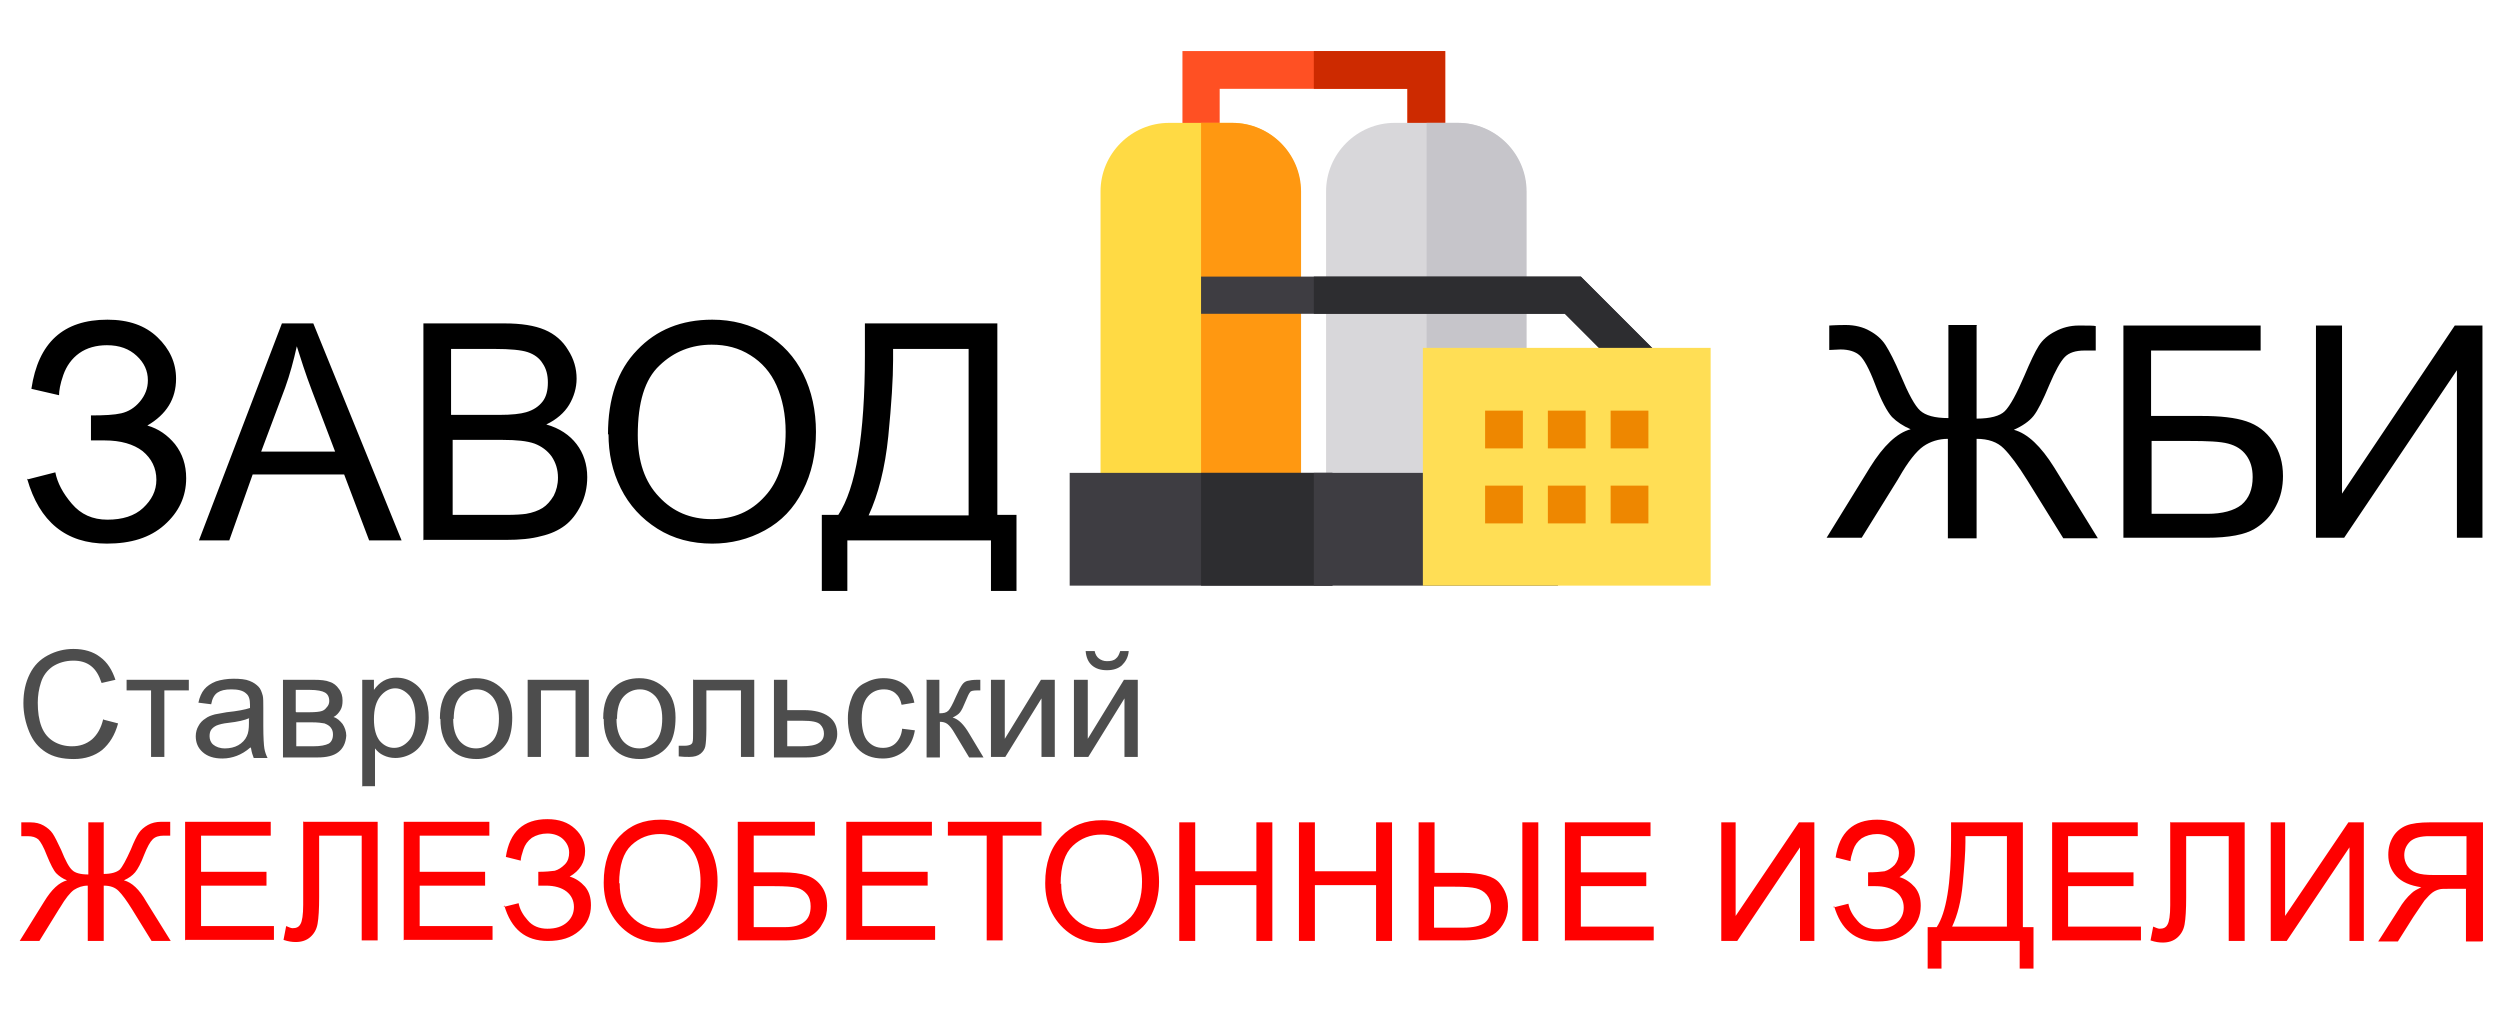
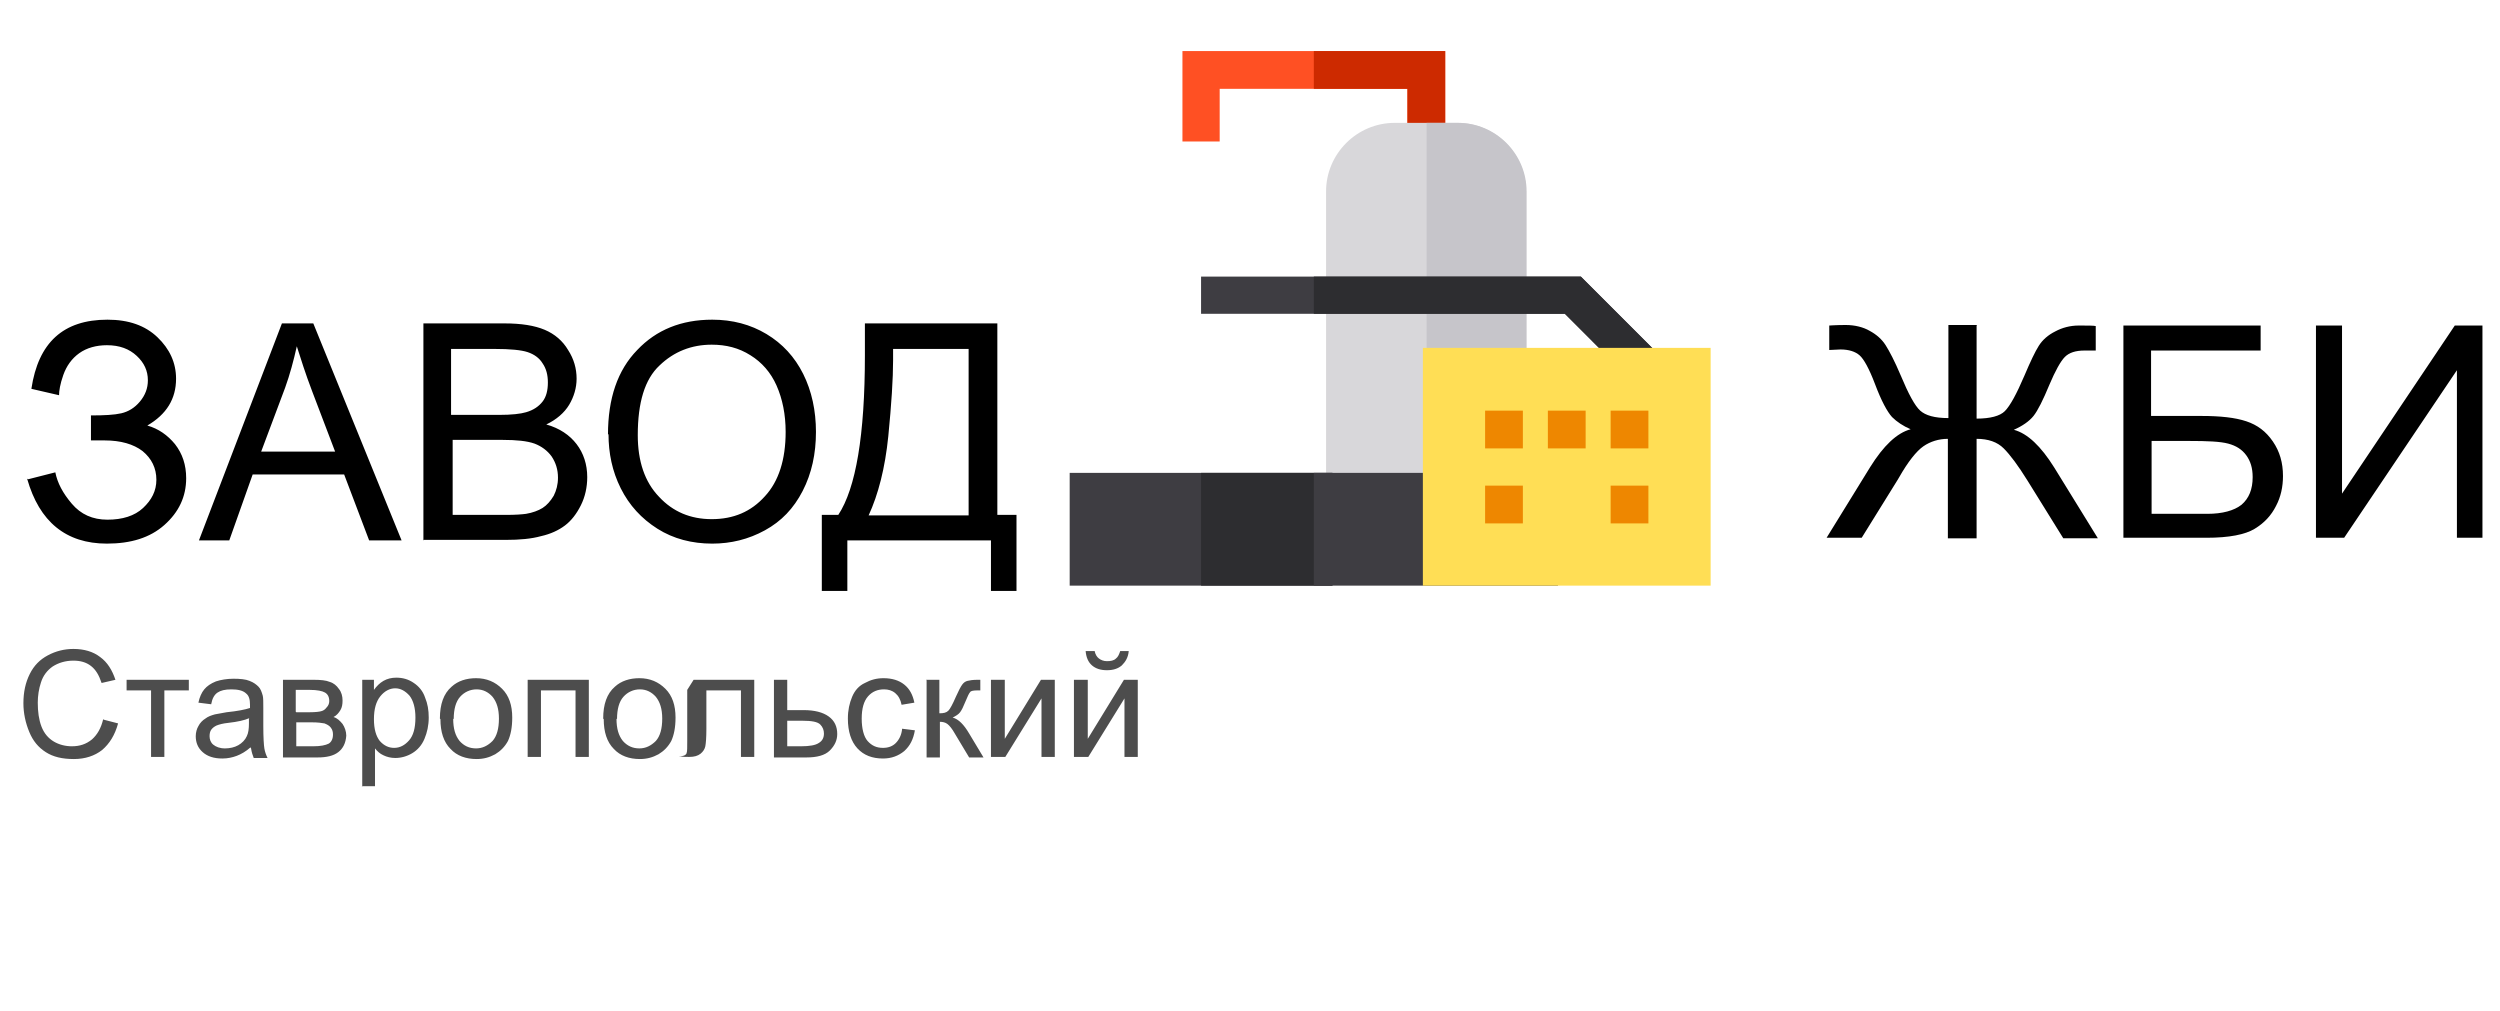
<svg xmlns="http://www.w3.org/2000/svg" xml:space="preserve" width="100%" height="100%" version="1.1" style="shape-rendering:geometricPrecision; text-rendering:geometricPrecision; image-rendering:optimizeQuality; fill-rule:evenodd; clip-rule:evenodd" viewBox="0 0 4700 1900">
  <defs>
    <style type="text/css">
   
    .fil7 {fill:#2D2D30}
    .fil6 {fill:#3E3D42}
    .fil5 {fill:#C6C5CA}
    .fil1 {fill:#CD2A00}
    .fil3 {fill:#D8D7DA}
    .fil9 {fill:#EE8700}
    .fil0 {fill:#FF5023}
    .fil4 {fill:#FF9811}
    .fil2 {fill:#FFDA44}
    .fil8 {fill:#FFDE55}
    .fil10 {fill:black;fill-rule:nonzero}
    .fil11 {fill:#4D4D4D;fill-rule:nonzero}
    .fil12 {fill:red;fill-rule:nonzero}
   
  </style>
  </defs>
  <g id="Слой_x0020_1">
    <g id="_1661191146992">
      <polygon class="fil0" points="2717,266 2646,266 2646,167 2293,167 2293,266 2223,266 2223,96 2717,96 " />
      <polygon class="fil1" points="2470,96 2470,167 2646,167 2646,266 2717,266 2717,96 " />
-       <path class="fil2" d="M2446 960l-377 0 0 -600c0,-71 58,-129 129,-129l118 0c71,0 129,58 129,129l0 600z" />
      <path class="fil3" d="M2870 960l-377 0 0 -600c0,-71 58,-129 129,-129l118 0c71,0 129,58 129,129l0 600z" />
-       <path class="fil4" d="M2446 360c0,-71 -58,-129 -129,-129l-59 0 0 729 188 0 0 -600z" />
      <path class="fil5" d="M2870 360c0,-71 -58,-129 -129,-129l-59 0 0 729 188 0 0 -600z" />
      <polygon class="fil6" points="3063,711 2942,590 2258,590 2258,520 2972,520 3113,661 " />
      <polygon class="fil7" points="3063,711 2942,590 2470,590 2470,520 2972,520 3113,661 " />
      <polygon class="fil6" points="2505,1101 2011,1101 2011,889 2505,889 " />
      <polygon class="fil7" points="2505,1101 2258,1101 2258,889 2505,889 " />
      <polygon class="fil6" points="2929,1101 2470,1101 2470,889 2929,889 " />
      <polygon class="fil8" points="3216,1101 2675,1101 2675,654 3216,654 " />
      <g>
        <rect class="fil9" x="2910" y="772" width="71" height="71" />
-         <rect class="fil9" x="2910" y="913" width="71" height="71" />
        <rect class="fil9" x="3028" y="772" width="71" height="71" />
        <rect class="fil9" x="3028" y="913" width="71" height="71" />
        <rect class="fil9" x="2792" y="772" width="71" height="71" />
        <rect class="fil9" x="2792" y="913" width="71" height="71" />
      </g>
      <g>
   </g>
      <g>
   </g>
      <g>
   </g>
      <g>
   </g>
      <g>
   </g>
      <g>
   </g>
      <g>
   </g>
      <g>
   </g>
      <g>
   </g>
      <g>
   </g>
      <g>
   </g>
      <g>
   </g>
      <g>
   </g>
      <g>
   </g>
      <g>
   </g>
    </g>
    <path class="fil10" d="M53 901l51 -13c4,20 14,39 31,59 17,20 39,30 67,30 28,0 51,-7 67,-22 16,-15 25,-32 25,-53 0,-22 -9,-40 -26,-54 -17,-13 -41,-20 -71,-20l-26 0 0 -47c25,0 44,-1 57,-4 13,-3 25,-10 35,-22 10,-12 15,-25 15,-40 0,-18 -7,-33 -21,-46 -14,-13 -32,-20 -56,-20 -20,0 -38,5 -52,15 -14,10 -24,24 -30,41 -6,17 -8,30 -8,38l-52 -12c13,-87 60,-130 143,-130 40,0 71,11 94,33 23,22 35,48 35,78 0,38 -18,67 -54,88 21,6 38,18 52,35 14,18 21,39 21,64 0,35 -14,64 -41,88 -27,24 -63,35 -108,35 -77,0 -127,-41 -150,-122zm321 115l156 -408 59 0 166 408 -61 0 -47 -124 -172 0 -44 124 -57 0zm117 -167l139 0 -43 -113c-13,-34 -22,-63 -29,-85 -6,27 -13,53 -22,78l-45 120zm305 167l0 -408 153 0c31,0 56,4 75,12 19,8 34,21 44,38 11,17 16,35 16,54 0,17 -5,34 -14,49 -9,15 -24,28 -43,37 25,7 44,20 57,37 13,17 20,38 20,62 0,19 -4,37 -12,53 -8,16 -18,29 -30,38 -12,9 -27,16 -45,20 -18,5 -40,7 -66,7l-156 0zm54 -236l88 0c24,0 41,-2 51,-5 14,-4 24,-11 31,-20 7,-9 10,-21 10,-36 0,-14 -3,-26 -10,-36 -6,-10 -16,-17 -28,-21 -12,-4 -33,-6 -62,-6l-82 0 0 124zm0 188l102 0c17,0 30,-1 37,-2 12,-2 23,-6 31,-11 8,-5 15,-13 21,-23 5,-10 8,-21 8,-34 0,-15 -4,-28 -12,-40 -8,-11 -19,-19 -32,-24 -14,-5 -34,-7 -60,-7l-94 0 0 141zm293 -151c0,-68 18,-121 55,-159 36,-38 83,-57 141,-57 38,0 72,9 102,27 30,18 53,43 69,75 16,32 24,69 24,109 0,41 -8,78 -25,111 -17,33 -40,57 -71,74 -31,17 -64,25 -99,25 -38,0 -73,-9 -103,-28 -30,-19 -53,-44 -69,-76 -16,-32 -23,-66 -23,-102zm56 1c0,49 13,88 40,116 26,28 59,42 99,42 41,0 74,-14 100,-43 26,-28 39,-69 39,-121 0,-33 -6,-62 -17,-87 -11,-25 -28,-44 -49,-57 -22,-14 -46,-20 -73,-20 -38,0 -71,13 -98,39 -28,26 -41,70 -41,131zm428 -210l248 0 0 360 36 0 0 143 -48 0 0 -95 -270 0 0 95 -48 0 0 -143 31 0c33,-50 50,-150 50,-300l0 -60zm194 48l-142 0 0 21c0,35 -3,82 -9,143 -6,60 -19,110 -37,149l188 0 0 -312z" />
    <path class="fil10" d="M3716 612l0 175c26,0 44,-5 53,-14 10,-10 22,-32 37,-67 11,-26 20,-45 27,-56 7,-11 17,-20 31,-27 13,-7 28,-11 44,-11 17,0 28,0 32,1l0 46c-2,0 -5,0 -10,0 -6,0 -9,0 -11,0 -17,0 -29,4 -37,12 -8,8 -18,26 -29,52 -12,29 -22,49 -30,59 -8,10 -21,19 -37,26 26,7 51,31 76,71l82 133 -65 0 -67 -108c-18,-29 -33,-49 -45,-61 -12,-12 -29,-18 -51,-18l0 187 -54 0 0 -187c-17,0 -33,5 -46,14 -13,9 -29,29 -46,59l-3 5 -67 108 -66 0 82 -133c25,-40 50,-64 76,-71 -14,-6 -26,-14 -35,-23 -9,-10 -20,-30 -32,-62 -11,-29 -21,-47 -29,-54 -8,-7 -20,-11 -36,-11l-21 1 0 -46c2,0 12,-1 31,-1 17,0 33,4 45,11 13,7 23,16 30,27 7,11 17,30 28,56 15,36 27,58 37,67 10,9 27,14 53,14l0 -175 54 0zm275 0l259 0 0 47 -206 0 0 123 95 0c35,0 63,3 84,10 21,7 37,19 50,38 13,19 19,40 19,65 0,20 -4,39 -13,56 -9,18 -22,32 -40,43 -18,11 -48,17 -91,17l-156 0 0 -399zm53 354l106 0c28,0 50,-6 64,-17 14,-12 21,-29 21,-52 0,-17 -4,-30 -12,-41 -8,-11 -19,-18 -34,-22 -15,-4 -39,-5 -74,-5l-70 0 0 138zm311 -354l48 0 0 316 212 -316 52 0 0 399 -48 0 0 -315 -212 315 -53 0 0 -399z" />
-     <path class="fil11" d="M195 1353l27 7c-6,22 -16,38 -30,50 -14,11 -32,17 -53,17 -22,0 -39,-4 -53,-13 -14,-9 -24,-21 -31,-38 -7,-17 -11,-35 -11,-54 0,-21 4,-39 12,-55 8,-16 19,-27 34,-35 15,-8 31,-12 48,-12 20,0 37,5 50,15 14,10 23,25 29,43l-26 6c-5,-15 -11,-25 -20,-32 -9,-7 -20,-10 -33,-10 -15,0 -28,4 -39,11 -10,7 -18,17 -22,30 -4,12 -6,25 -6,38 0,17 2,32 7,45 5,13 13,22 23,28 10,6 22,9 34,9 15,0 27,-4 38,-13 10,-9 17,-21 21,-38zm43 -75l117 0 0 20 -46 0 0 125 -25 0 0 -125 -46 0 0 -20zm233 127c-9,8 -18,13 -26,16 -8,3 -17,5 -27,5 -16,0 -28,-4 -37,-12 -9,-8 -13,-18 -13,-30 0,-7 2,-14 5,-19 3,-6 8,-11 13,-14 5,-4 11,-6 18,-8 5,-1 12,-2 22,-4 20,-2 35,-5 44,-8 0,-3 0,-6 0,-6 0,-10 -2,-17 -7,-21 -6,-6 -16,-8 -28,-8 -12,0 -20,2 -26,6 -6,4 -10,11 -12,22l-24 -3c2,-10 6,-19 11,-25 5,-6 12,-11 22,-15 9,-3 21,-5 33,-5 12,0 23,1 30,4 8,3 13,7 17,11 4,4 6,10 8,17 1,4 1,12 1,23l0 33c0,23 1,37 2,43 1,6 3,12 6,18l-26 0c-2,-5 -4,-11 -5,-18zm-2 -55c-9,4 -22,7 -40,9 -10,1 -17,3 -22,5 -4,2 -7,4 -10,8 -2,3 -3,7 -3,12 0,6 2,12 7,16 5,4 12,7 22,7 9,0 18,-2 25,-6 7,-4 13,-10 16,-17 3,-6 4,-14 4,-24l0 -9zm63 -72l57 0c14,0 24,1 31,4 7,2 13,7 17,13 5,6 7,14 7,22 0,7 -1,13 -4,18 -3,5 -7,10 -13,13 7,2 12,7 17,13 4,6 7,14 7,22 -1,14 -6,24 -15,31 -9,7 -22,10 -39,10l-65 0 0 -145zm25 61l26 0c10,0 18,-1 21,-2 4,-1 7,-3 10,-7 3,-3 5,-7 5,-12 0,-8 -3,-13 -8,-16 -5,-3 -15,-5 -28,-5l-27 0 0 41zm0 64l32 0c14,0 23,-2 29,-5 5,-3 8,-9 8,-17 0,-5 -1,-9 -4,-13 -3,-4 -7,-6 -12,-8 -5,-1 -13,-2 -23,-2l-30 0 0 44zm124 76l0 -201 22 0 0 19c5,-7 11,-13 18,-17 7,-4 15,-6 24,-6 12,0 23,3 33,10 9,6 17,15 21,27 5,12 7,24 7,38 0,15 -3,28 -8,40 -5,12 -13,21 -23,27 -10,6 -21,9 -32,9 -8,0 -16,-2 -22,-5 -7,-3 -12,-8 -16,-13l0 71 -25 0zm22 -127c0,19 4,32 11,41 8,9 17,13 27,13 11,0 20,-5 28,-14 8,-9 12,-23 12,-43 0,-18 -4,-32 -11,-41 -8,-9 -17,-14 -27,-14 -10,0 -20,5 -28,15 -8,10 -12,24 -12,43zm124 -1c0,-27 7,-47 22,-60 12,-11 28,-16 46,-16 20,0 36,7 49,20 13,13 19,31 19,54 0,19 -3,33 -8,44 -6,11 -14,19 -24,25 -11,6 -22,9 -35,9 -20,0 -37,-6 -49,-19 -13,-13 -19,-32 -19,-56zm25 0c0,19 4,32 12,42 8,9 18,14 31,14 12,0 22,-5 31,-14 8,-9 12,-23 12,-42 0,-18 -4,-31 -12,-41 -8,-9 -18,-14 -30,-14 -12,0 -23,5 -31,14 -8,9 -12,23 -12,42zm140 -73l115 0 0 145 -25 0 0 -125 -65 0 0 125 -25 0 0 -145zm142 73c0,-27 7,-47 22,-60 12,-11 28,-16 46,-16 20,0 36,7 49,20 13,13 19,31 19,54 0,19 -3,33 -8,44 -6,11 -14,19 -24,25 -11,6 -22,9 -35,9 -20,0 -37,-6 -49,-19 -13,-13 -19,-32 -19,-56zm25 0c0,19 4,32 12,42 8,9 18,14 31,14 12,0 22,-5 31,-14 8,-9 12,-23 12,-42 0,-18 -4,-31 -12,-41 -8,-9 -18,-14 -30,-14 -12,0 -23,5 -31,14 -8,9 -12,23 -12,42zm145 -73l114 0 0 145 -25 0 0 -125 -65 0 0 72c0,17 -1,28 -2,33 -1,5 -4,10 -9,14 -5,4 -12,6 -21,6 -6,0 -12,0 -20,-1l0 -20 11 0c5,0 9,-1 11,-2 2,-1 4,-3 4,-5 1,-2 1,-10 1,-22l0 -96zm151 0l25 0 0 57 31 0c20,0 36,4 47,12 11,8 16,19 16,33 0,12 -5,22 -14,31 -9,9 -24,13 -44,13l-61 0 0 -145zm25 125l26 0c16,0 27,-2 33,-6 7,-4 10,-10 10,-18 0,-6 -2,-12 -7,-17 -5,-5 -16,-7 -33,-7l-29 0 0 48zm216 -33l24 3c-3,17 -9,29 -20,39 -11,9 -24,14 -40,14 -20,0 -36,-6 -48,-19 -12,-13 -18,-32 -18,-56 0,-16 3,-29 8,-41 5,-12 13,-21 24,-26 11,-6 22,-9 35,-9 16,0 29,4 39,12 10,8 16,19 19,34l-24 4c-2,-10 -6,-17 -12,-22 -6,-5 -13,-7 -21,-7 -12,0 -22,4 -30,13 -8,9 -12,23 -12,42 0,19 4,34 11,42 8,9 17,13 29,13 10,0 18,-3 24,-9 6,-6 11,-15 12,-27zm45 -92l25 0 0 63c8,0 13,-1 17,-5 3,-3 8,-12 14,-26 5,-11 9,-19 12,-23 3,-4 6,-6 10,-7 4,-1 10,-2 19,-2l5 0 0 20 -7 0c-6,0 -11,1 -12,3 -2,2 -5,8 -9,18 -4,10 -7,16 -10,20 -3,4 -8,7 -14,10 11,3 21,13 31,30l27 45 -27 0 -27 -45c-5,-9 -10,-15 -14,-18 -4,-3 -9,-4 -14,-4l0 67 -25 0 0 -145zm123 0l25 0 0 111 68 -111 26 0 0 145 -25 0 0 -110 -68 110 -27 0 0 -145zm156 0l25 0 0 111 68 -111 26 0 0 145 -25 0 0 -110 -68 110 -27 0 0 -145zm85 -54l17 0c-1,12 -6,20 -13,27 -7,6 -16,9 -28,9 -12,0 -21,-3 -28,-9 -7,-6 -11,-15 -12,-27l17 0c1,6 4,11 8,14 4,3 9,5 15,5 7,0 13,-1 17,-5 4,-3 6,-8 8,-14z" />
-     <path class="fil12" d="M195 1545l0 98c14,0 24,-3 30,-8 5,-5 12,-18 21,-38 6,-15 11,-25 15,-31 4,-6 10,-11 17,-15 7,-4 16,-6 24,-6 10,0 16,0 18,0l0 26c-1,0 -3,0 -6,0 -3,0 -5,0 -6,0 -9,0 -16,2 -21,7 -5,5 -10,14 -16,29 -6,16 -12,27 -17,33 -5,6 -12,11 -21,15 15,4 29,17 42,40l46 74 -36 0 -37 -60c-10,-16 -18,-27 -25,-34 -7,-7 -16,-10 -28,-10l0 104 -30 0 0 -104c-10,0 -18,3 -26,8 -7,5 -16,16 -26,33l-2 3 -37 60 -37 0 46 -74c14,-23 28,-36 43,-40 -8,-3 -15,-8 -20,-13 -5,-5 -11,-17 -18,-34 -6,-16 -12,-26 -16,-30 -5,-4 -11,-6 -20,-6l-12 0 0 -26c1,0 7,0 17,0 10,0 18,2 25,6 7,4 13,9 17,15 4,6 9,16 16,31 8,20 15,33 21,38 5,5 15,8 30,8l0 -98 30 0zm153 223l0 -223 161 0 0 26 -131 0 0 68 123 0 0 26 -123 0 0 76 137 0 0 26 -166 0zm223 -223l139 0 0 223 -30 0 0 -197 -80 0 0 115c0,23 -1,40 -3,51 -2,11 -7,19 -14,25 -7,6 -16,9 -27,9 -7,0 -14,-1 -23,-4l5 -26c5,2 9,4 12,4 7,0 12,-2 15,-8 3,-5 5,-17 5,-36l0 -157zm188 223l0 -223 161 0 0 26 -131 0 0 68 123 0 0 26 -123 0 0 76 137 0 0 26 -166 0zm188 -63l28 -7c2,11 8,22 17,32 9,11 22,16 37,16 16,0 28,-4 37,-12 9,-8 13,-18 13,-29 0,-12 -5,-22 -14,-29 -9,-7 -22,-11 -39,-11l-14 0 0 -26c13,0 24,-1 31,-2 7,-2 13,-6 19,-12 6,-6 8,-14 8,-22 0,-10 -4,-18 -11,-25 -7,-7 -18,-11 -30,-11 -11,0 -21,3 -29,8 -8,6 -13,13 -16,22 -3,9 -5,16 -5,21l-28 -7c7,-47 33,-71 78,-71 22,0 39,6 52,18 13,12 19,26 19,42 0,21 -10,37 -29,48 11,3 21,10 29,19 8,10 11,21 11,35 0,19 -7,35 -22,48 -15,13 -34,19 -59,19 -42,0 -69,-22 -82,-67zm188 -46c0,-37 10,-66 30,-87 20,-21 45,-31 77,-31 21,0 39,5 56,15 16,10 29,23 38,41 9,18 13,37 13,60 0,23 -5,43 -14,61 -9,18 -22,31 -39,40 -17,9 -35,14 -54,14 -21,0 -40,-5 -56,-15 -16,-10 -29,-24 -38,-41 -9,-17 -13,-36 -13,-56zm30 1c0,27 7,48 22,63 14,15 33,23 54,23 22,0 40,-8 55,-23 14,-16 21,-38 21,-66 0,-18 -3,-34 -9,-47 -6,-13 -15,-24 -27,-31 -12,-7 -25,-11 -40,-11 -21,0 -39,7 -54,21 -15,14 -23,38 -23,72zm222 -115l145 0 0 26 -115 0 0 69 53 0c20,0 35,2 47,6 12,4 21,11 28,21 7,10 10,22 10,36 0,11 -2,22 -8,32 -5,10 -12,18 -22,24 -10,6 -27,9 -51,9l-87 0 0 -223zm30 198l59 0c16,0 28,-3 36,-10 8,-6 12,-16 12,-29 0,-9 -2,-17 -7,-23 -5,-6 -11,-10 -19,-12 -8,-2 -22,-3 -42,-3l-39 0 0 77zm174 25l0 -223 161 0 0 26 -131 0 0 68 123 0 0 26 -123 0 0 76 137 0 0 26 -166 0zm264 0l0 -197 -73 0 0 -26 176 0 0 26 -73 0 0 197 -30 0zm110 -108c0,-37 10,-66 30,-87 20,-21 45,-31 77,-31 21,0 39,5 56,15 16,10 29,23 38,41 9,18 13,37 13,60 0,23 -5,43 -14,61 -9,18 -22,31 -39,40 -17,9 -35,14 -54,14 -21,0 -40,-5 -56,-15 -16,-10 -29,-24 -38,-41 -9,-17 -13,-36 -13,-56zm30 1c0,27 7,48 22,63 14,15 33,23 54,23 22,0 40,-8 55,-23 14,-16 21,-38 21,-66 0,-18 -3,-34 -9,-47 -6,-13 -15,-24 -27,-31 -12,-7 -25,-11 -40,-11 -21,0 -39,7 -54,21 -15,14 -23,38 -23,72zm222 108l0 -223 30 0 0 92 115 0 0 -92 30 0 0 223 -30 0 0 -105 -115 0 0 105 -30 0zm225 0l0 -223 30 0 0 92 115 0 0 -92 30 0 0 223 -30 0 0 -105 -115 0 0 105 -30 0zm225 -223l30 0 0 95 53 0c35,0 58,6 69,19 11,13 16,27 16,44 0,17 -6,32 -18,45 -12,13 -33,19 -65,19l-85 0 0 -223zm30 198l54 0c18,0 32,-3 40,-9 8,-6 12,-16 12,-30 0,-9 -3,-17 -8,-23 -5,-6 -12,-10 -20,-12 -8,-2 -21,-3 -40,-3l-39 0 0 77zm165 -198l30 0 0 223 -30 0 0 -223zm80 223l0 -223 161 0 0 26 -131 0 0 68 123 0 0 26 -123 0 0 76 137 0 0 26 -166 0zm294 -223l27 0 0 176 119 -176 29 0 0 223 -27 0 0 -176 -118 176 -30 0 0 -223zm211 160l28 -7c2,11 8,22 17,32 9,11 22,16 37,16 16,0 28,-4 37,-12 9,-8 13,-18 13,-29 0,-12 -5,-22 -14,-29 -9,-7 -22,-11 -39,-11l-14 0 0 -26c13,0 24,-1 31,-2 7,-2 13,-6 19,-12 5,-6 8,-14 8,-22 0,-10 -4,-18 -11,-25 -7,-7 -18,-11 -30,-11 -11,0 -21,3 -29,8 -8,6 -13,13 -16,22 -3,9 -5,16 -5,21l-28 -7c7,-47 33,-71 78,-71 22,0 39,6 52,18 13,12 19,26 19,42 0,21 -10,37 -29,48 11,3 21,10 29,19 8,10 11,21 11,35 0,19 -7,35 -22,48 -15,13 -34,19 -59,19 -42,0 -69,-22 -82,-67zm220 -160l136 0 0 197 20 0 0 78 -26 0 0 -52 -147 0 0 52 -26 0 0 -78 17 0c18,-27 27,-82 27,-164l0 -33zm106 26l-78 0 0 11c0,19 -2,45 -5,78 -3,33 -10,60 -20,81l103 0 0 -170zm85 197l0 -223 161 0 0 26 -131 0 0 68 123 0 0 26 -123 0 0 76 137 0 0 26 -166 0zm223 -223l139 0 0 223 -30 0 0 -197 -80 0 0 115c0,23 -1,40 -3,51 -2,11 -7,19 -14,25 -7,6 -16,9 -27,9 -7,0 -14,-1 -23,-4l5 -26c5,2 9,4 12,4 7,0 12,-2 15,-8 3,-5 5,-17 5,-36l0 -157zm188 0l27 0 0 176 119 -176 29 0 0 223 -27 0 0 -176 -118 176 -30 0 0 -223zm399 223l0 -223 -99 0c-20,0 -35,2 -45,6 -10,4 -19,11 -25,21 -6,10 -9,21 -9,34 0,16 5,29 15,40 10,11 26,18 47,21 -8,4 -14,7 -18,11 -9,8 -17,18 -24,30l-39 61 37 0 29 -46c9,-13 16,-24 21,-31 6,-7 11,-12 15,-15 4,-3 9,-5 13,-6 3,-1 9,-1 16,-1l34 0 0 99 30 0zm-30 -124l-63 0c-13,0 -24,-1 -32,-4 -8,-3 -13,-7 -17,-13 -4,-6 -6,-13 -6,-20 0,-11 4,-19 11,-26 8,-7 20,-10 36,-10l70 0 0 74z" />
+     <path class="fil11" d="M195 1353l27 7c-6,22 -16,38 -30,50 -14,11 -32,17 -53,17 -22,0 -39,-4 -53,-13 -14,-9 -24,-21 -31,-38 -7,-17 -11,-35 -11,-54 0,-21 4,-39 12,-55 8,-16 19,-27 34,-35 15,-8 31,-12 48,-12 20,0 37,5 50,15 14,10 23,25 29,43l-26 6c-5,-15 -11,-25 -20,-32 -9,-7 -20,-10 -33,-10 -15,0 -28,4 -39,11 -10,7 -18,17 -22,30 -4,12 -6,25 -6,38 0,17 2,32 7,45 5,13 13,22 23,28 10,6 22,9 34,9 15,0 27,-4 38,-13 10,-9 17,-21 21,-38zm43 -75l117 0 0 20 -46 0 0 125 -25 0 0 -125 -46 0 0 -20zm233 127c-9,8 -18,13 -26,16 -8,3 -17,5 -27,5 -16,0 -28,-4 -37,-12 -9,-8 -13,-18 -13,-30 0,-7 2,-14 5,-19 3,-6 8,-11 13,-14 5,-4 11,-6 18,-8 5,-1 12,-2 22,-4 20,-2 35,-5 44,-8 0,-3 0,-6 0,-6 0,-10 -2,-17 -7,-21 -6,-6 -16,-8 -28,-8 -12,0 -20,2 -26,6 -6,4 -10,11 -12,22l-24 -3c2,-10 6,-19 11,-25 5,-6 12,-11 22,-15 9,-3 21,-5 33,-5 12,0 23,1 30,4 8,3 13,7 17,11 4,4 6,10 8,17 1,4 1,12 1,23l0 33c0,23 1,37 2,43 1,6 3,12 6,18l-26 0c-2,-5 -4,-11 -5,-18zm-2 -55c-9,4 -22,7 -40,9 -10,1 -17,3 -22,5 -4,2 -7,4 -10,8 -2,3 -3,7 -3,12 0,6 2,12 7,16 5,4 12,7 22,7 9,0 18,-2 25,-6 7,-4 13,-10 16,-17 3,-6 4,-14 4,-24l0 -9zm63 -72l57 0c14,0 24,1 31,4 7,2 13,7 17,13 5,6 7,14 7,22 0,7 -1,13 -4,18 -3,5 -7,10 -13,13 7,2 12,7 17,13 4,6 7,14 7,22 -1,14 -6,24 -15,31 -9,7 -22,10 -39,10l-65 0 0 -145zm25 61l26 0c10,0 18,-1 21,-2 4,-1 7,-3 10,-7 3,-3 5,-7 5,-12 0,-8 -3,-13 -8,-16 -5,-3 -15,-5 -28,-5l-27 0 0 41zm0 64l32 0c14,0 23,-2 29,-5 5,-3 8,-9 8,-17 0,-5 -1,-9 -4,-13 -3,-4 -7,-6 -12,-8 -5,-1 -13,-2 -23,-2l-30 0 0 44zm124 76l0 -201 22 0 0 19c5,-7 11,-13 18,-17 7,-4 15,-6 24,-6 12,0 23,3 33,10 9,6 17,15 21,27 5,12 7,24 7,38 0,15 -3,28 -8,40 -5,12 -13,21 -23,27 -10,6 -21,9 -32,9 -8,0 -16,-2 -22,-5 -7,-3 -12,-8 -16,-13l0 71 -25 0zm22 -127c0,19 4,32 11,41 8,9 17,13 27,13 11,0 20,-5 28,-14 8,-9 12,-23 12,-43 0,-18 -4,-32 -11,-41 -8,-9 -17,-14 -27,-14 -10,0 -20,5 -28,15 -8,10 -12,24 -12,43zm124 -1c0,-27 7,-47 22,-60 12,-11 28,-16 46,-16 20,0 36,7 49,20 13,13 19,31 19,54 0,19 -3,33 -8,44 -6,11 -14,19 -24,25 -11,6 -22,9 -35,9 -20,0 -37,-6 -49,-19 -13,-13 -19,-32 -19,-56zm25 0c0,19 4,32 12,42 8,9 18,14 31,14 12,0 22,-5 31,-14 8,-9 12,-23 12,-42 0,-18 -4,-31 -12,-41 -8,-9 -18,-14 -30,-14 -12,0 -23,5 -31,14 -8,9 -12,23 -12,42zm140 -73l115 0 0 145 -25 0 0 -125 -65 0 0 125 -25 0 0 -145zm142 73c0,-27 7,-47 22,-60 12,-11 28,-16 46,-16 20,0 36,7 49,20 13,13 19,31 19,54 0,19 -3,33 -8,44 -6,11 -14,19 -24,25 -11,6 -22,9 -35,9 -20,0 -37,-6 -49,-19 -13,-13 -19,-32 -19,-56zm25 0c0,19 4,32 12,42 8,9 18,14 31,14 12,0 22,-5 31,-14 8,-9 12,-23 12,-42 0,-18 -4,-31 -12,-41 -8,-9 -18,-14 -30,-14 -12,0 -23,5 -31,14 -8,9 -12,23 -12,42zm145 -73l114 0 0 145 -25 0 0 -125 -65 0 0 72c0,17 -1,28 -2,33 -1,5 -4,10 -9,14 -5,4 -12,6 -21,6 -6,0 -12,0 -20,-1c5,0 9,-1 11,-2 2,-1 4,-3 4,-5 1,-2 1,-10 1,-22l0 -96zm151 0l25 0 0 57 31 0c20,0 36,4 47,12 11,8 16,19 16,33 0,12 -5,22 -14,31 -9,9 -24,13 -44,13l-61 0 0 -145zm25 125l26 0c16,0 27,-2 33,-6 7,-4 10,-10 10,-18 0,-6 -2,-12 -7,-17 -5,-5 -16,-7 -33,-7l-29 0 0 48zm216 -33l24 3c-3,17 -9,29 -20,39 -11,9 -24,14 -40,14 -20,0 -36,-6 -48,-19 -12,-13 -18,-32 -18,-56 0,-16 3,-29 8,-41 5,-12 13,-21 24,-26 11,-6 22,-9 35,-9 16,0 29,4 39,12 10,8 16,19 19,34l-24 4c-2,-10 -6,-17 -12,-22 -6,-5 -13,-7 -21,-7 -12,0 -22,4 -30,13 -8,9 -12,23 -12,42 0,19 4,34 11,42 8,9 17,13 29,13 10,0 18,-3 24,-9 6,-6 11,-15 12,-27zm45 -92l25 0 0 63c8,0 13,-1 17,-5 3,-3 8,-12 14,-26 5,-11 9,-19 12,-23 3,-4 6,-6 10,-7 4,-1 10,-2 19,-2l5 0 0 20 -7 0c-6,0 -11,1 -12,3 -2,2 -5,8 -9,18 -4,10 -7,16 -10,20 -3,4 -8,7 -14,10 11,3 21,13 31,30l27 45 -27 0 -27 -45c-5,-9 -10,-15 -14,-18 -4,-3 -9,-4 -14,-4l0 67 -25 0 0 -145zm123 0l25 0 0 111 68 -111 26 0 0 145 -25 0 0 -110 -68 110 -27 0 0 -145zm156 0l25 0 0 111 68 -111 26 0 0 145 -25 0 0 -110 -68 110 -27 0 0 -145zm85 -54l17 0c-1,12 -6,20 -13,27 -7,6 -16,9 -28,9 -12,0 -21,-3 -28,-9 -7,-6 -11,-15 -12,-27l17 0c1,6 4,11 8,14 4,3 9,5 15,5 7,0 13,-1 17,-5 4,-3 6,-8 8,-14z" />
  </g>
</svg>